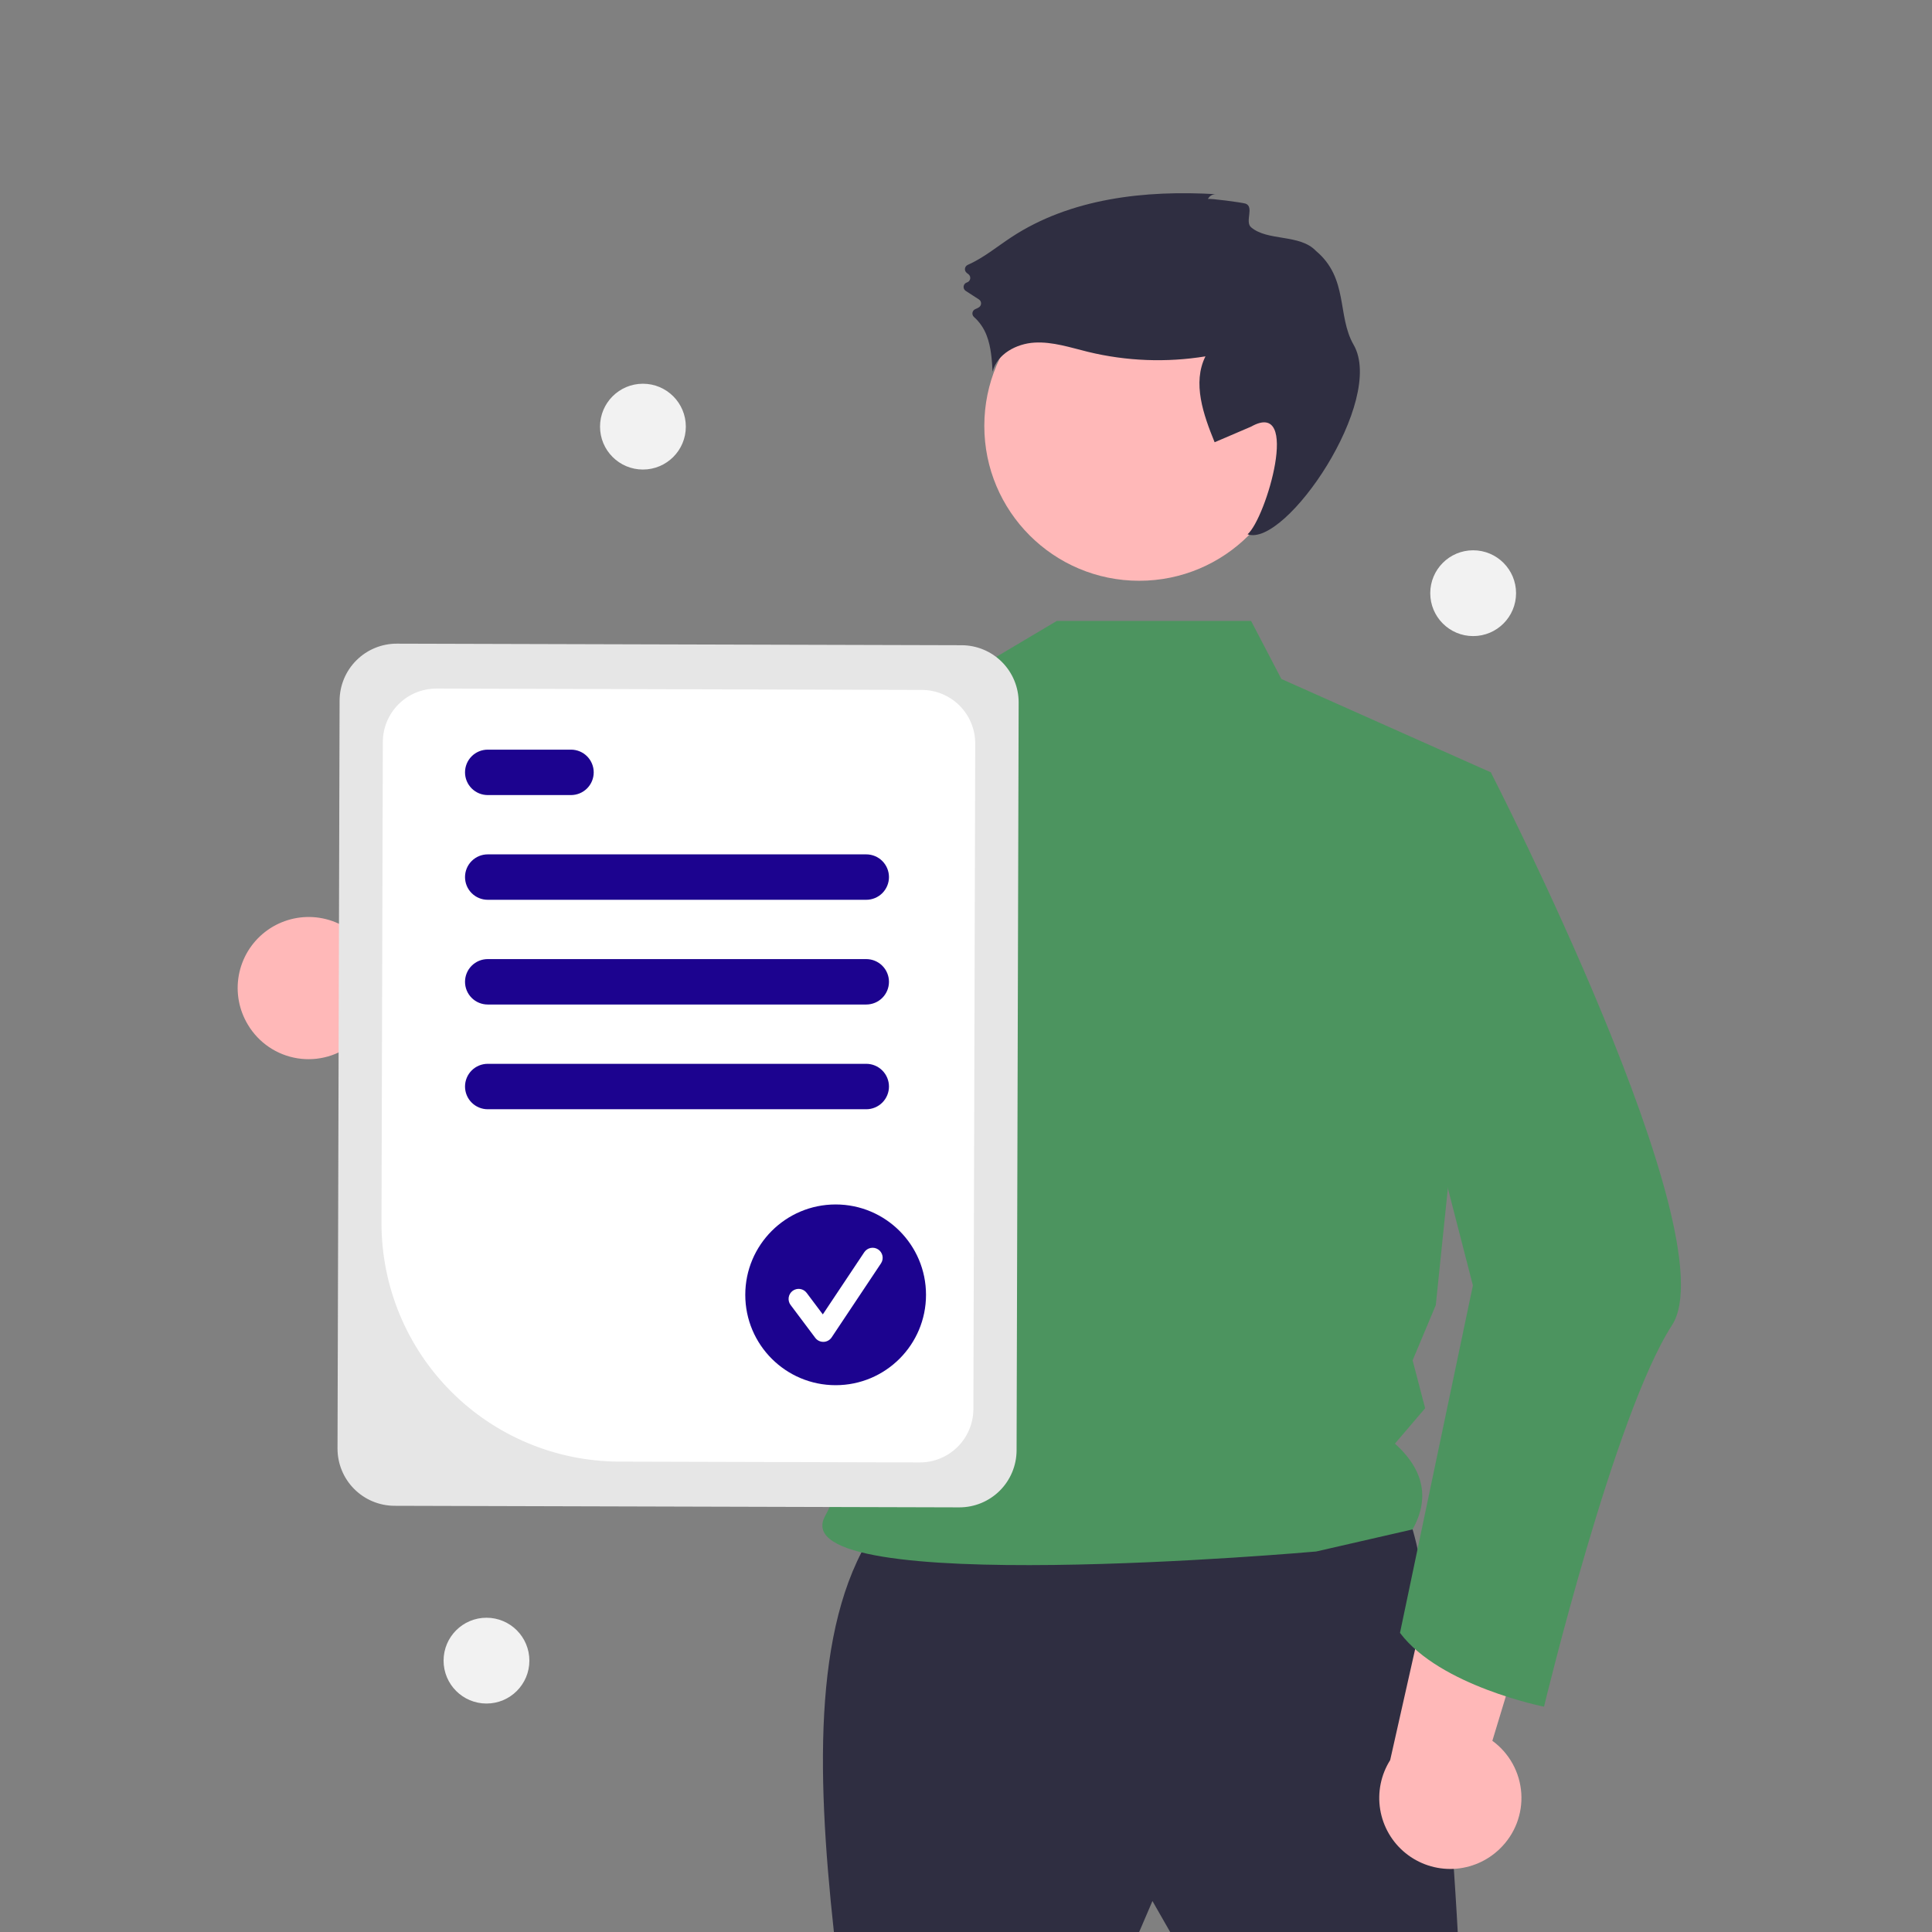
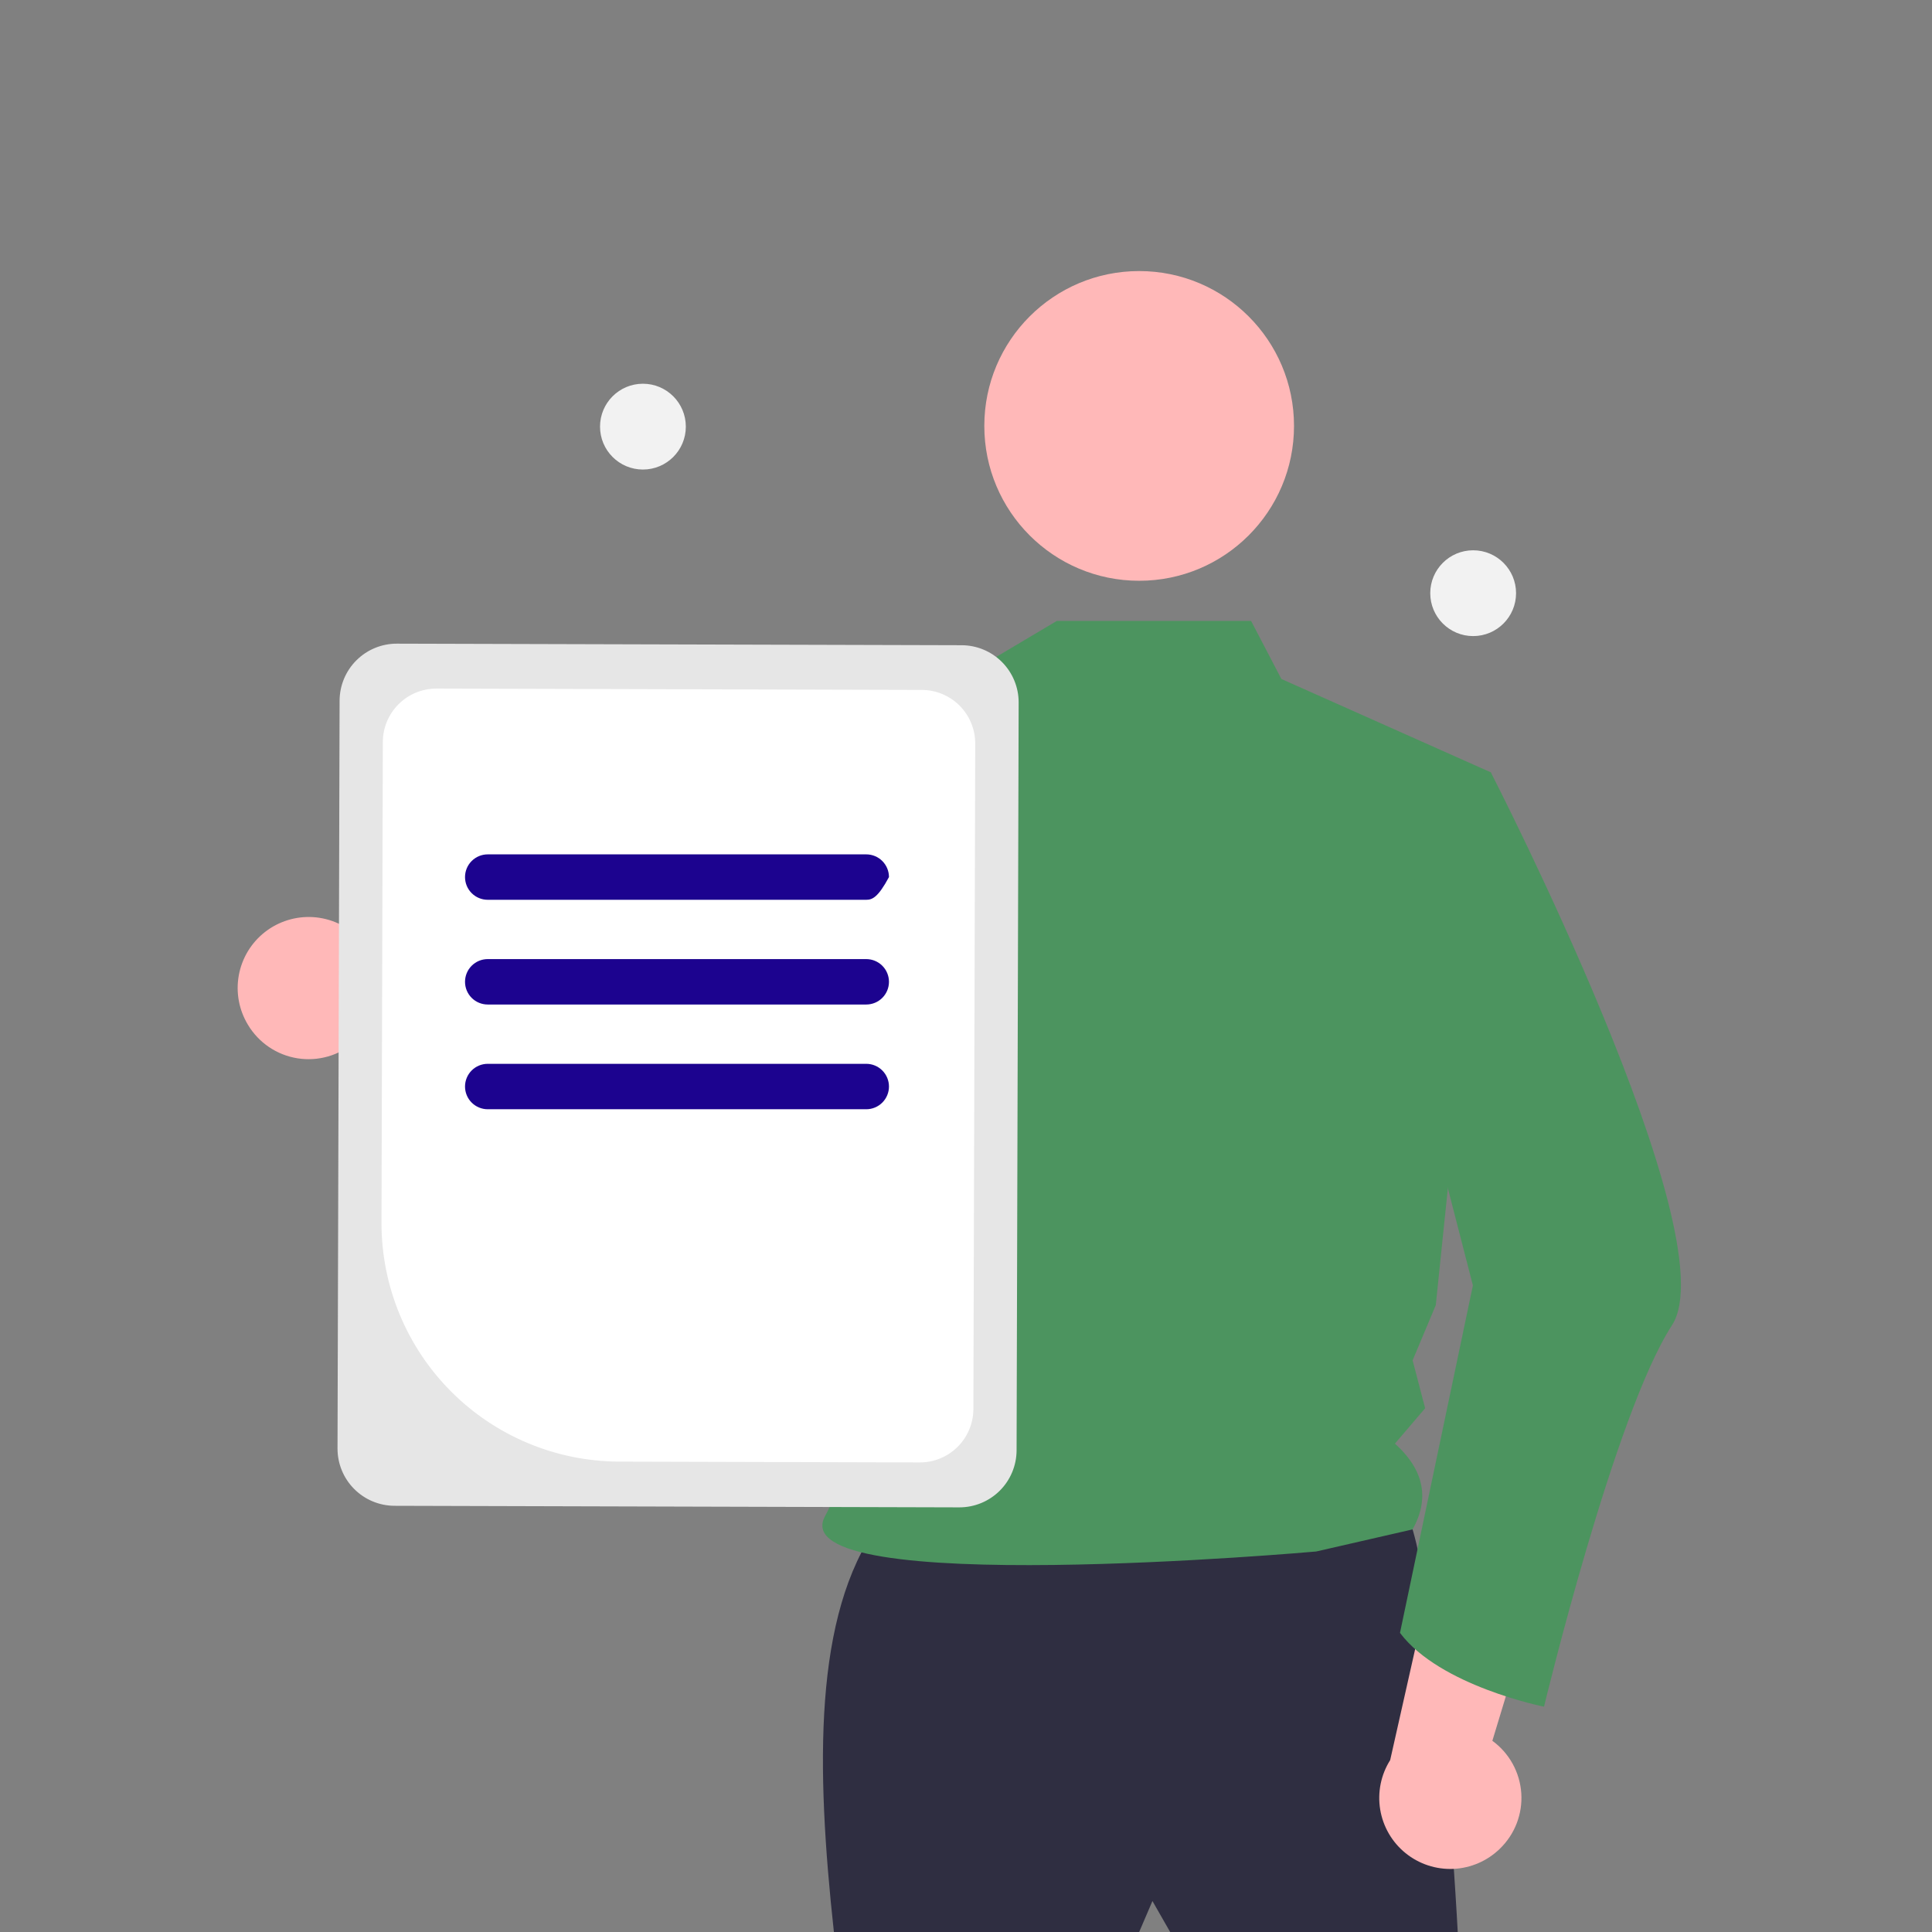
<svg xmlns="http://www.w3.org/2000/svg" width="186" height="186" viewBox="0 0 186 186" fill="none">
  <rect x="0" y="0" width="186" height="186" fill="#808080" stroke="none" />
  <g clip-path="url(#clip0_4181_25459)">
    <path d="M23.874 98.665C24.384 99.518 25.076 100.248 25.899 100.805C26.722 101.361 27.657 101.731 28.639 101.887C29.621 102.043 30.624 101.982 31.58 101.708C32.535 101.434 33.419 100.954 34.168 100.301L55.124 112.32L54.343 99.791L34.563 90.298C33.383 89.112 31.81 88.398 30.14 88.294C28.47 88.191 26.82 88.703 25.502 89.734C24.184 90.765 23.291 92.244 22.991 93.89C22.691 95.536 23.005 97.235 23.874 98.665Z" fill="#FFB8B8" />
    <path d="M84.541 146.813C78.325 155.513 78.548 170.069 80.282 186H109.672L110.95 183.018L112.654 186H140.341C140.341 186 138.211 145.535 134.377 144.257C130.544 142.979 84.541 146.813 84.541 146.813Z" fill="#2F2E41" />
    <path d="M109.671 55.913C117.904 55.913 124.579 49.238 124.579 41.004C124.579 32.771 117.904 26.096 109.671 26.096C101.437 26.096 94.763 32.771 94.763 41.004C94.763 49.238 101.437 55.913 109.671 55.913Z" fill="#FFB8B8" />
    <path d="M120.448 59.78L123.363 65.368L143.528 74.357L138.227 125.652L135.997 130.964L137.202 135.577L134.296 138.981C137.213 141.62 137.583 144.383 135.997 147.241L126.711 149.368C126.711 149.368 75.079 153.96 79.431 145.961C84.185 137.221 85.396 111.41 74.9 97.617C65.989 85.907 72.83 70.713 72.83 70.713L93.967 64.396L101.741 59.78L120.448 59.78Z" fill="#4C945F" />
-     <path d="M116.289 19.166C116.359 19.018 116.472 18.894 116.613 18.81C116.754 18.727 116.917 18.687 117.08 18.697C110.255 18.288 103.066 19.084 97.356 22.845C95.973 23.756 94.668 24.843 93.163 25.504C93.092 25.536 93.031 25.586 92.984 25.649C92.938 25.711 92.909 25.785 92.9 25.862C92.891 25.94 92.901 26.018 92.931 26.09C92.962 26.162 93.01 26.225 93.071 26.273L93.236 26.402C93.302 26.453 93.352 26.521 93.381 26.599C93.41 26.677 93.417 26.761 93.402 26.842C93.387 26.924 93.35 26.999 93.294 27.061C93.239 27.123 93.168 27.168 93.089 27.193C93.006 27.218 92.932 27.266 92.876 27.332C92.82 27.398 92.784 27.478 92.772 27.564C92.76 27.649 92.773 27.736 92.809 27.815C92.845 27.893 92.902 27.96 92.975 28.007L94.242 28.826C94.306 28.866 94.358 28.922 94.395 28.988C94.431 29.055 94.451 29.129 94.451 29.204C94.452 29.28 94.433 29.355 94.397 29.421C94.361 29.488 94.309 29.544 94.246 29.585C94.139 29.652 94.026 29.709 93.909 29.756C93.836 29.784 93.772 29.829 93.722 29.889C93.672 29.948 93.638 30.019 93.624 30.096C93.609 30.172 93.615 30.251 93.64 30.325C93.665 30.398 93.708 30.464 93.766 30.516C94.314 31.004 94.735 31.62 94.992 32.308C95.414 33.406 95.49 34.602 95.561 35.776C95.998 34.082 97.847 33.085 99.594 32.983C101.34 32.882 103.044 33.458 104.744 33.873C108.446 34.772 112.292 34.92 116.053 34.308C114.776 36.87 115.853 39.927 116.937 42.577L120.446 41.074C125.265 38.353 121.908 49.86 120.106 51.44C123.785 52.715 133.413 38.56 130.316 33.191C128.705 30.398 129.848 26.796 126.681 24.147C125.128 22.512 122.028 23.239 120.446 21.881C119.823 21.346 120.772 19.916 119.916 19.604C119.632 19.5 116.336 19.062 116.289 19.166Z" fill="#2F2E41" />
-     <path d="M91.04 65.839C88.304 77.984 81.288 106.341 74.169 112.271C73.718 112.698 73.177 113.017 72.585 113.207C47.564 119.302 39.547 103.754 39.547 103.754C39.547 103.754 46.252 100.486 46.422 94.099L59.945 98.295L71.733 71.767L73.467 70.149L73.477 70.139L91.04 65.839Z" fill="#3F3D56" />
    <path d="M144.388 177.992C145.104 177.303 145.661 176.466 146.019 175.539C146.376 174.611 146.527 173.617 146.458 172.626C146.39 171.634 146.106 170.67 145.625 169.8C145.143 168.93 144.478 168.177 143.674 167.592L150.688 144.475L138.653 148.046L133.837 169.451C132.945 170.866 132.603 172.56 132.876 174.211C133.149 175.862 134.018 177.355 135.319 178.408C136.619 179.46 138.261 180 139.932 179.923C141.603 179.846 143.189 179.159 144.388 177.992Z" fill="#FFB8B8" />
    <path d="M137.967 73.064L143.527 74.357C143.527 74.357 166.506 119.066 160.968 127.585C155.431 136.104 148.647 164.308 148.647 164.308C148.647 164.308 138.614 162.314 134.781 157.202L141.801 123.752L134.56 95.639L137.967 73.064Z" fill="#4C945F" />
    <path d="M32.494 139.456L32.694 67.449C32.7 65.991 33.283 64.596 34.316 63.568C35.35 62.54 36.749 61.964 38.206 61.967L92.587 62.118C94.045 62.123 95.44 62.707 96.468 63.74C97.496 64.774 98.072 66.172 98.069 67.63L97.87 139.637C97.864 141.094 97.28 142.49 96.247 143.518C95.213 144.545 93.815 145.121 92.357 145.119L37.976 144.968C36.519 144.962 35.123 144.379 34.095 143.345C33.068 142.312 32.492 140.913 32.494 139.456Z" fill="#E6E6E6" />
    <path d="M36.728 117.718L36.856 71.425C36.861 70.061 37.408 68.753 38.376 67.791C39.343 66.829 40.654 66.289 42.018 66.291L88.754 66.421C90.119 66.426 91.427 66.973 92.389 67.941C93.352 68.909 93.891 70.219 93.889 71.584L93.711 135.66C93.706 137.025 93.159 138.332 92.191 139.294C91.223 140.257 89.913 140.796 88.548 140.794L59.596 140.714C53.516 140.69 47.694 138.255 43.407 133.944C39.12 129.633 36.718 123.798 36.728 117.718Z" fill="white" />
-     <path d="M83.397 86.626H46.955C46.375 86.626 45.819 86.396 45.409 85.986C44.999 85.576 44.769 85.019 44.769 84.439C44.769 83.86 44.999 83.303 45.409 82.893C45.819 82.483 46.375 82.253 46.955 82.253H83.397C83.977 82.253 84.533 82.483 84.943 82.893C85.353 83.303 85.584 83.86 85.584 84.439C85.584 85.019 85.353 85.576 84.943 85.986C84.533 86.396 83.977 86.626 83.397 86.626Z" fill="#1C038F" />
-     <path d="M54.972 76.544H46.955C46.375 76.544 45.819 76.313 45.409 75.903C44.999 75.493 44.769 74.937 44.769 74.357C44.769 73.777 44.999 73.221 45.409 72.811C45.819 72.401 46.375 72.171 46.955 72.171H54.972C55.552 72.171 56.108 72.401 56.518 72.811C56.928 73.221 57.159 73.777 57.159 74.357C57.159 74.937 56.928 75.493 56.518 75.903C56.108 76.313 55.552 76.544 54.972 76.544Z" fill="#1C038F" />
+     <path d="M83.397 86.626H46.955C46.375 86.626 45.819 86.396 45.409 85.986C44.999 85.576 44.769 85.019 44.769 84.439C44.769 83.86 44.999 83.303 45.409 82.893C45.819 82.483 46.375 82.253 46.955 82.253H83.397C83.977 82.253 84.533 82.483 84.943 82.893C85.353 83.303 85.584 83.86 85.584 84.439C84.533 86.396 83.977 86.626 83.397 86.626Z" fill="#1C038F" />
    <path d="M83.397 96.708H46.955C46.375 96.708 45.819 96.478 45.409 96.068C44.999 95.658 44.769 95.102 44.769 94.522C44.769 93.942 44.999 93.386 45.409 92.976C45.819 92.566 46.375 92.335 46.955 92.335H83.397C83.977 92.335 84.533 92.566 84.943 92.976C85.353 93.386 85.584 93.942 85.584 94.522C85.584 95.102 85.353 95.658 84.943 96.068C84.533 96.478 83.977 96.708 83.397 96.708Z" fill="#1C038F" />
    <path d="M83.397 106.791H46.955C46.375 106.791 45.819 106.56 45.409 106.15C44.999 105.74 44.769 105.184 44.769 104.604C44.769 104.024 44.999 103.468 45.409 103.058C45.819 102.648 46.375 102.417 46.955 102.417H83.397C83.977 102.417 84.533 102.648 84.943 103.058C85.353 103.468 85.584 104.024 85.584 104.604C85.584 105.184 85.353 105.74 84.943 106.15C84.533 106.56 83.977 106.791 83.397 106.791Z" fill="#1C038F" />
-     <path d="M80.45 133.357C85.255 133.357 89.15 129.462 89.15 124.657C89.15 119.852 85.255 115.957 80.45 115.957C75.645 115.957 71.75 119.852 71.75 124.657C71.75 129.462 75.645 133.357 80.45 133.357Z" fill="#1C038F" />
    <path d="M79.261 129.185C79.111 129.185 78.963 129.15 78.828 129.083C78.694 129.016 78.577 128.918 78.487 128.798L76.113 125.633C76.037 125.531 75.981 125.416 75.949 125.292C75.918 125.169 75.911 125.041 75.929 124.915C75.947 124.789 75.989 124.668 76.054 124.559C76.119 124.449 76.204 124.354 76.306 124.277C76.408 124.201 76.524 124.145 76.647 124.114C76.77 124.082 76.898 124.075 77.024 124.093C77.15 124.112 77.271 124.154 77.381 124.219C77.49 124.284 77.585 124.37 77.662 124.472L79.215 126.542L83.203 120.56C83.273 120.454 83.364 120.362 83.469 120.291C83.575 120.22 83.694 120.17 83.818 120.145C83.943 120.12 84.072 120.12 84.197 120.144C84.322 120.169 84.441 120.218 84.547 120.289C84.653 120.359 84.743 120.45 84.814 120.556C84.885 120.662 84.934 120.781 84.959 120.906C84.984 121.031 84.984 121.159 84.959 121.284C84.934 121.409 84.884 121.528 84.813 121.633L80.066 128.754C79.98 128.883 79.865 128.989 79.729 129.064C79.594 129.139 79.442 129.18 79.288 129.185C79.279 129.185 79.27 129.185 79.261 129.185Z" fill="white" />
    <path d="M61.897 45.204C64.178 45.204 66.027 43.355 66.027 41.074C66.027 38.792 64.178 36.943 61.897 36.943C59.616 36.943 57.767 38.792 57.767 41.074C57.767 43.355 59.616 45.204 61.897 45.204Z" fill="#F2F2F2" />
-     <path d="M46.835 164.005C49.116 164.005 50.965 162.156 50.965 159.875C50.965 157.594 49.116 155.745 46.835 155.745C44.554 155.745 42.705 157.594 42.705 159.875C42.705 162.156 44.554 164.005 46.835 164.005Z" fill="#F2F2F2" />
    <path d="M141.825 61.238C144.106 61.238 145.956 59.389 145.956 57.108C145.956 54.827 144.106 52.978 141.825 52.978C139.544 52.978 137.695 54.827 137.695 57.108C137.695 59.389 139.544 61.238 141.825 61.238Z" fill="#F2F2F2" />
  </g>
  <defs>
    <clipPath id="clip0_4181_25459">
      <rect width="186" height="186" fill="white" />
    </clipPath>
  </defs>
</svg>